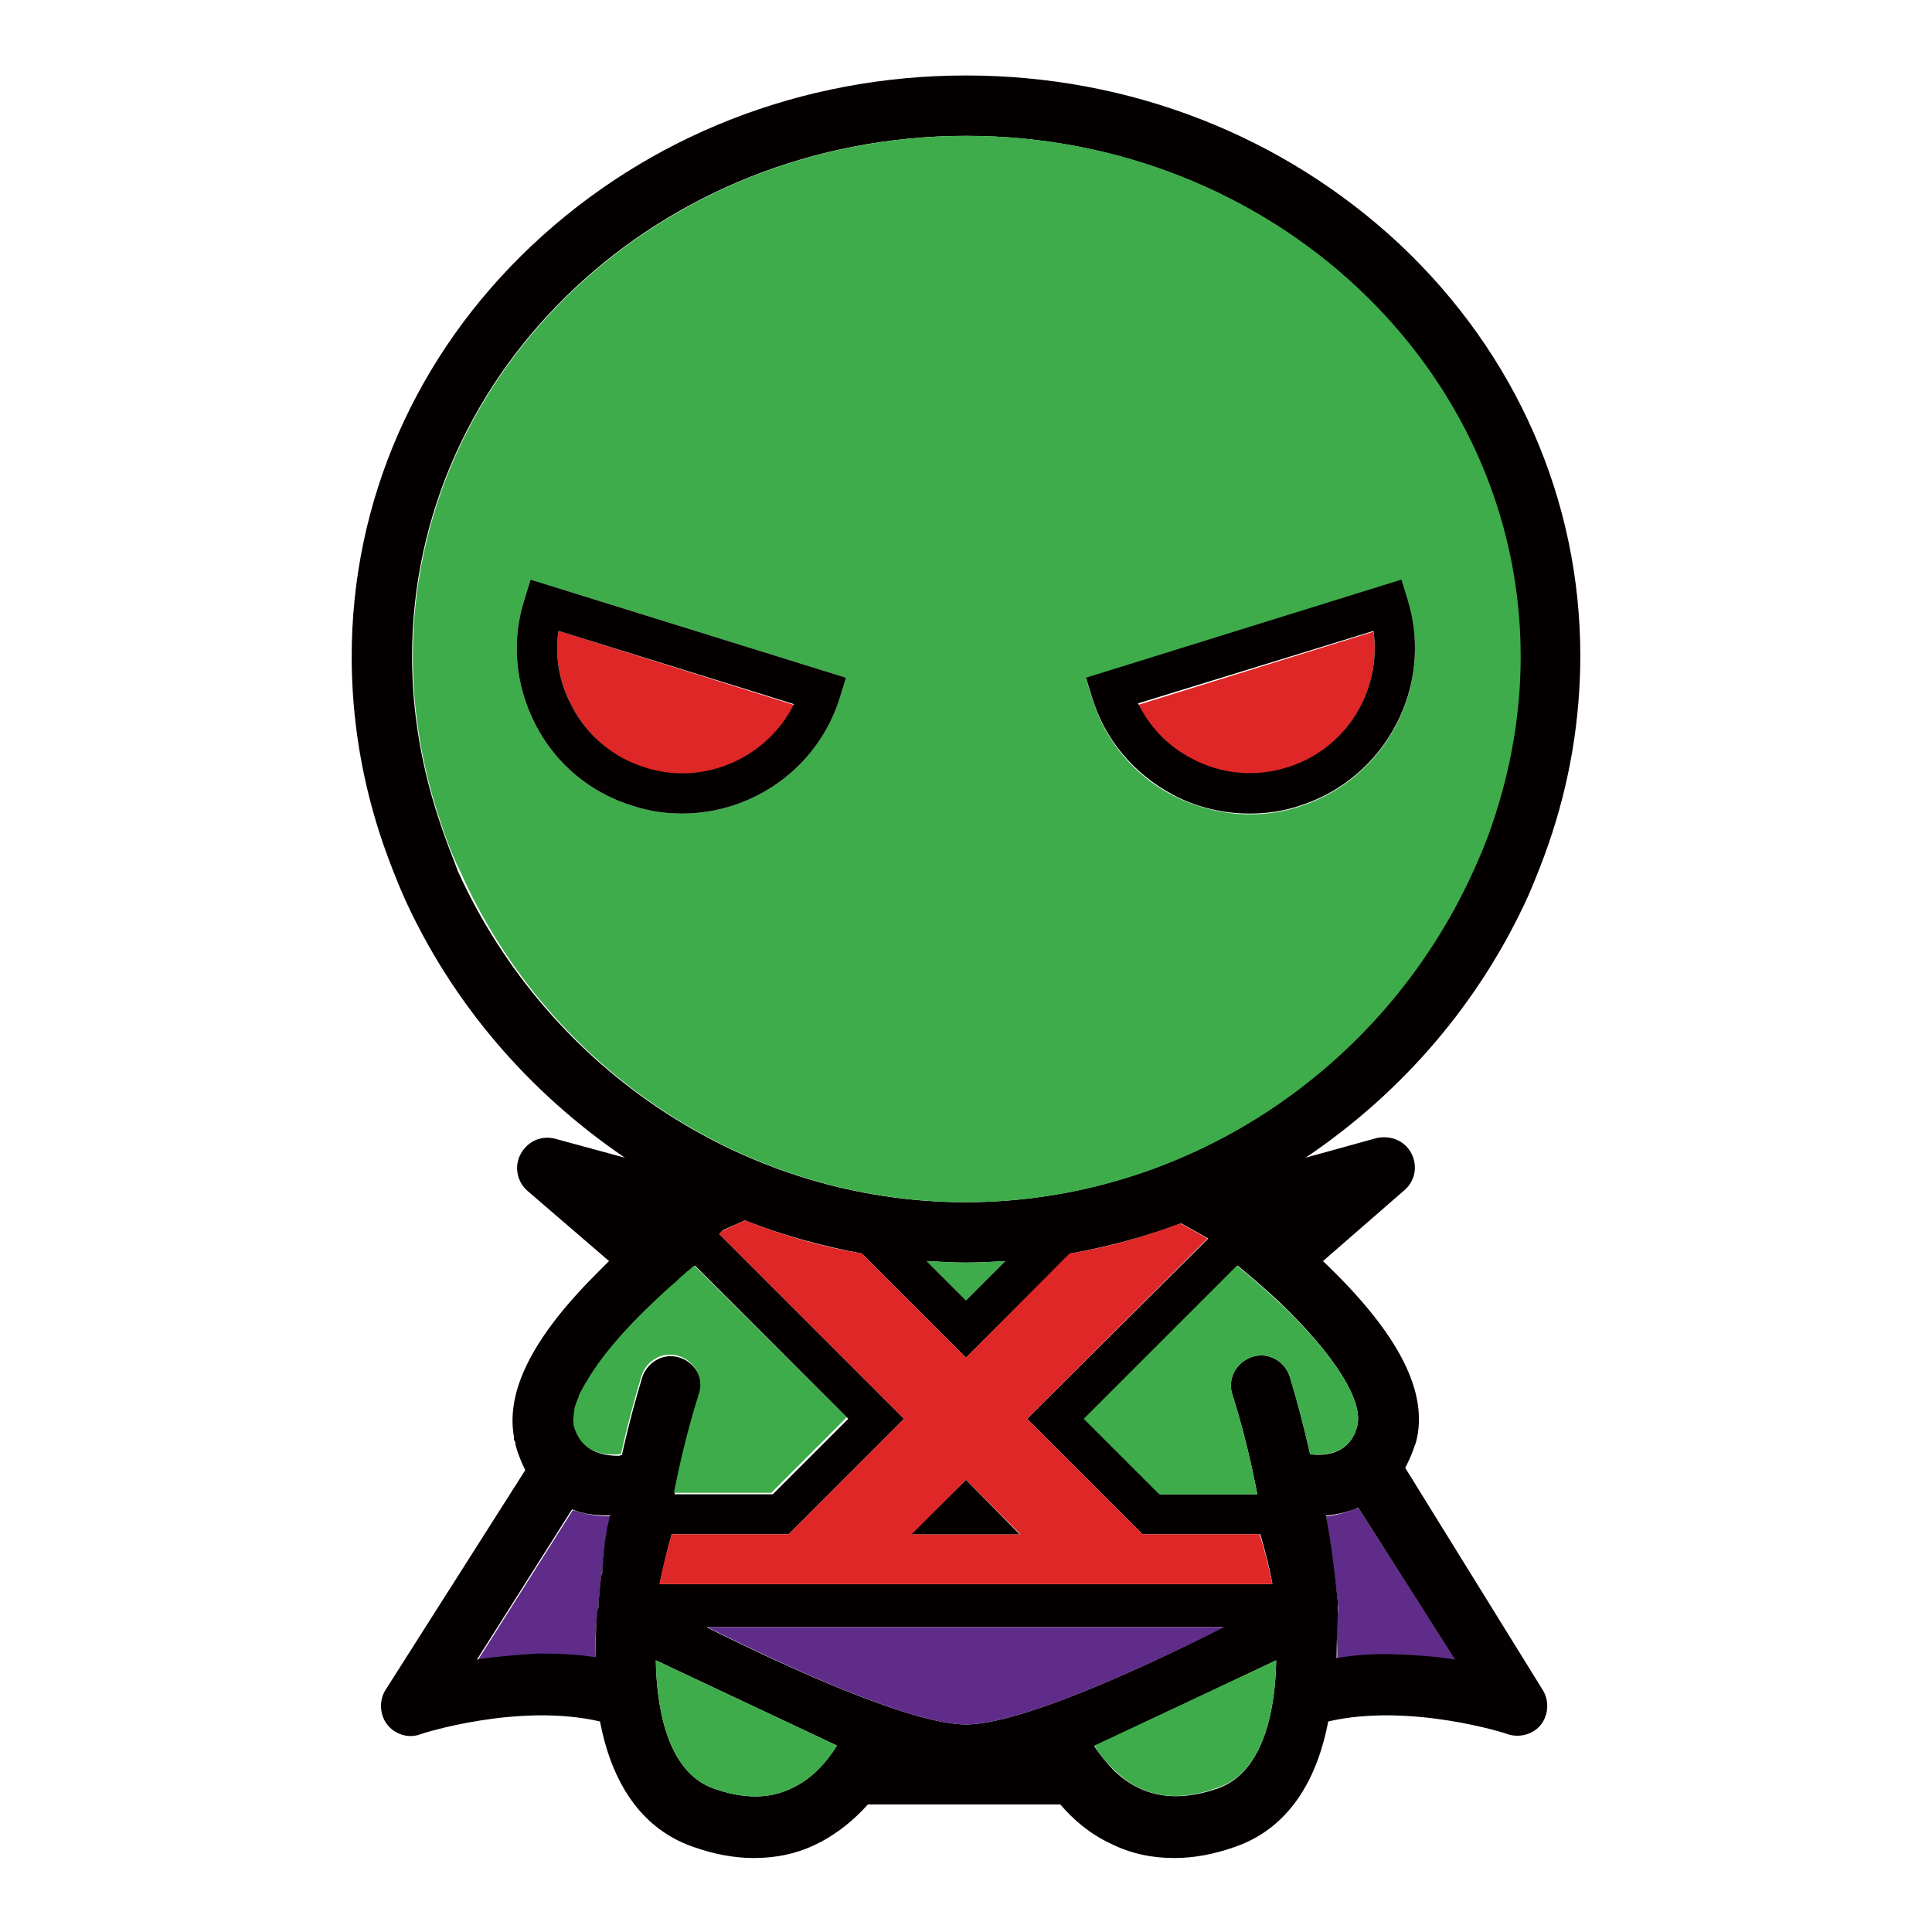
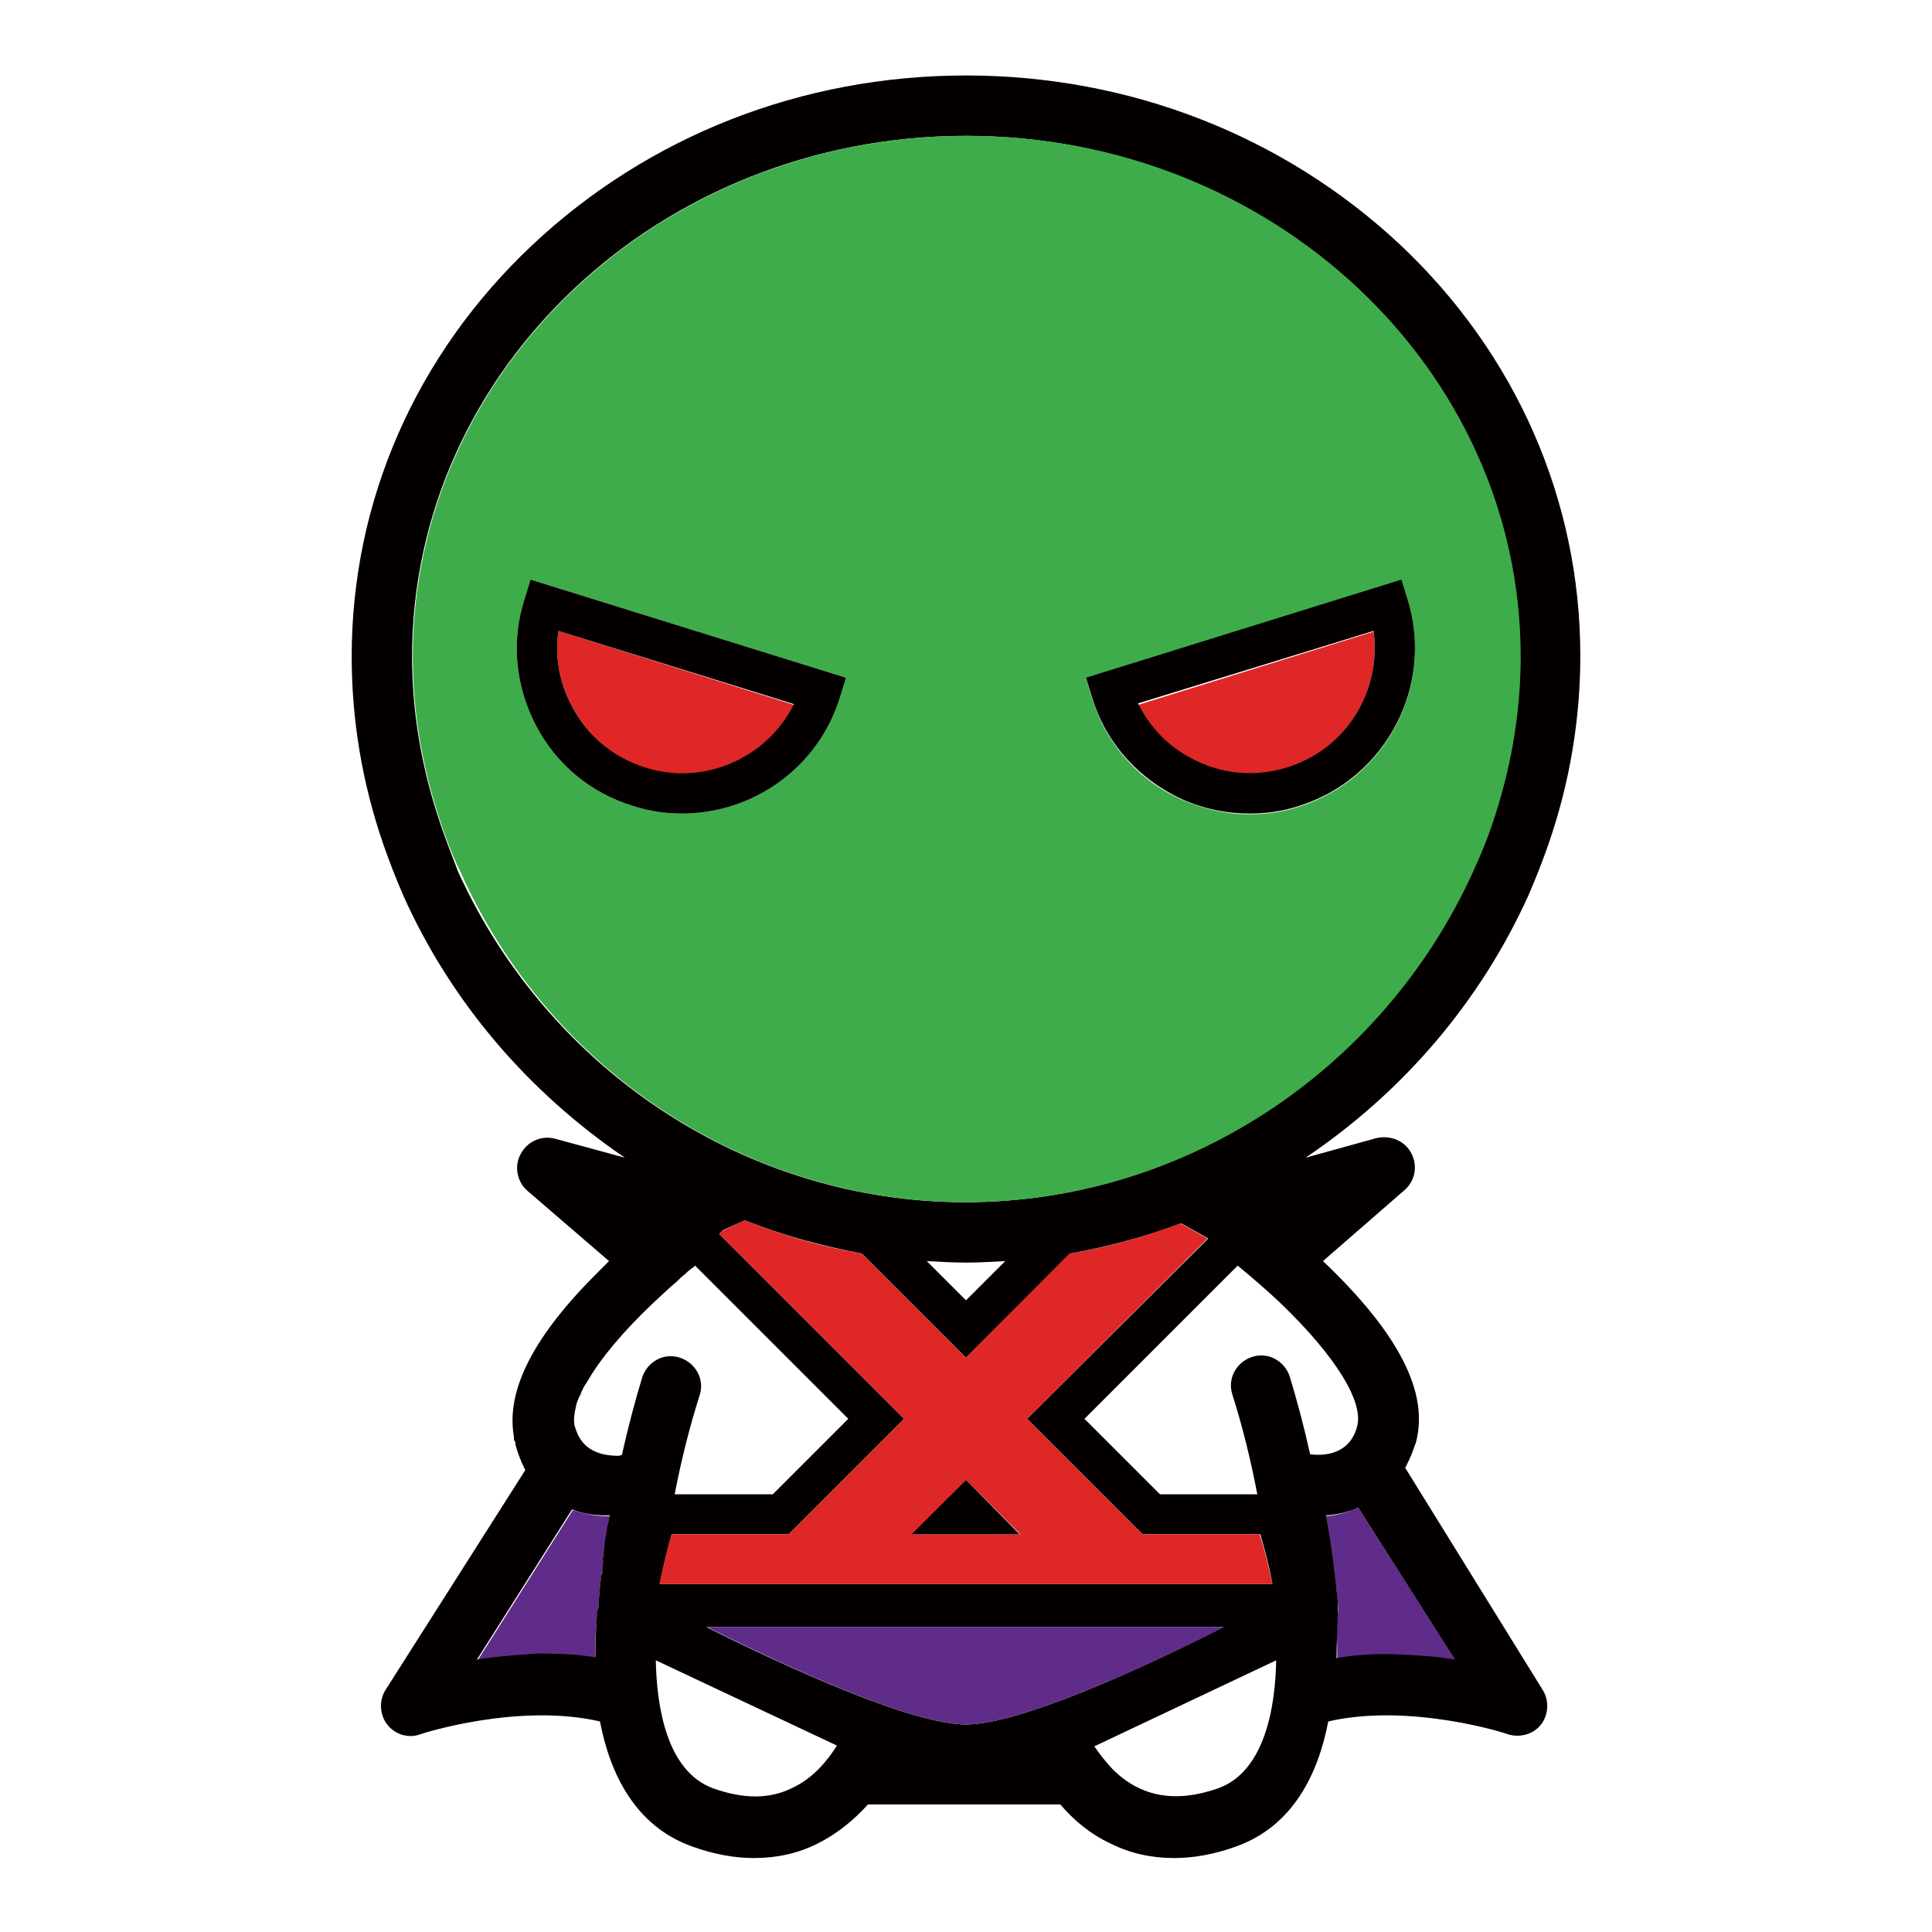
<svg xmlns="http://www.w3.org/2000/svg" version="1.1" x="0px" y="0px" viewBox="0 0 256 256" enable-background="new 0 0 256 256" xml:space="preserve">
  <g>
    <path fill="#602c89" d="M179.7,199.9C179.6,199.9,179.6,199.9,179.7,199.9c-1.3,0.5-2.6,0.9-4,1c0.6,3.8,1.2,7.7,1.6,11.7 c0.1,0.7-0.1,1.4-0.3,2.1c0.1,1.1,0.2,3,0.2,5.1c2.4-0.4,5-0.5,7.7-0.5c2.9,0.1,5.6,0.3,8,0.7L180,199.8 C179.9,199.8,179.8,199.9,179.7,199.9L179.7,199.9z M78.9,219.7c-0.1-3.5,0.3-6.1,0.3-6.4c0-0.1,0-0.1,0.1-0.2V213v-0.1 c0-0.1,0-0.2,0-0.3l0.2-2.2v0l0-0.1c0.1-0.5,0.1-1,0.2-1.6c0-0.1,0-0.3,0.1-0.4v-0.1l0-0.2c0-0.3,0.1-0.5,0.1-0.8 c0.1-0.3,0.1-0.6,0.1-1c0-0.1,0-0.1,0-0.1l0.1-0.3c0-0.2,0.1-0.5,0.1-0.7c0.1-0.3,0.1-0.6,0.1-0.9c0-0.1,0-0.1,0-0.2l0.1-0.4 c0-0.2,0.1-0.5,0.1-0.7c0-0.2,0.1-0.5,0.1-0.7c0-0.1,0-0.2,0.1-0.3l0.1-0.4c0-0.2,0.1-0.4,0.1-0.6h-0.3c-1.7,0-3.2-0.3-4.7-0.8 L63.3,220c2.4-0.4,5.2-0.6,8-0.7C73.9,219.2,76.5,219.3,78.9,219.7L78.9,219.7z" />
    <path fill="#040000" d="M186.2,194.5c0.4-0.8,0.8-1.6,1.1-2.5c0.1-0.3,0.2-0.6,0.3-0.8c1.8-6.6-2.2-14.5-12.3-24.1l10.8-9.4 c1.4-1.2,1.8-3.2,0.9-4.9c-0.9-1.7-2.8-2.4-4.6-2l-9.4,2.6c12.9-8.7,23.1-20.6,29.5-34.7c1-2.3,1.9-4.6,2.7-6.9 c2.8-8.1,4.2-16.5,4.2-24.9c0-20.6-8.5-40-23.9-54.5C170.1,18,149.7,10,128,10s-42.1,8-57.5,22.5C55.1,47,46.6,66.4,46.6,87 c0,8.4,1.4,16.8,4.2,24.9c0.8,2.3,1.7,4.6,2.7,6.9c6.3,14,16.5,25.9,29.3,34.6l-9.2-2.5c-1.8-0.5-3.7,0.3-4.6,2 c-0.9,1.6-0.5,3.7,0.9,4.9l10.8,9.3c-0.2,0.2-0.3,0.3-0.5,0.5l-0.6,0.6l-0.2,0.2c-8.7,8.6-12.4,15.8-11.3,22c0,0.1,0,0.1,0,0.2 c0,0.1,0,0.1,0,0.1c0,0.1,0,0.2,0.1,0.2c0.1,0.2,0.1,0.4,0.1,0.5c0.3,1.2,0.8,2.4,1.3,3.4l-18.5,29.1c-0.9,1.4-0.8,3.3,0.2,4.6 s2.8,1.9,4.4,1.3c0.2-0.1,13-4.2,23.8-1.7c1.3,6.8,4.6,13.9,12.3,16.6c2.8,1,5.5,1.5,8.1,1.5c3,0,5.8-0.6,8.4-1.9 c2.8-1.4,5-3.3,6.7-5.2h25.5c1.7,2,3.9,3.9,6.7,5.2c2.6,1.3,5.4,1.9,8.4,1.9c2.6,0,5.3-0.5,8.1-1.5c7.7-2.7,11-9.8,12.3-16.6 c10.8-2.5,23.7,1.6,23.8,1.7c1.6,0.5,3.4,0,4.4-1.3c1-1.3,1.1-3.2,0.2-4.6L186.2,194.5z M184.8,219.2c-2.7-0.1-5.3,0.1-7.7,0.5 c0-2.2,0.2-6.5,0.2-7.2c-0.4-4-0.9-7.9-1.6-11.7c1.4-0.1,2.7-0.4,4-0.9h0c0.1-0.1,0.2-0.1,0.3-0.1l12.8,20.1 C190.4,219.5,187.7,219.3,184.8,219.2L184.8,219.2z M161.3,237c-5.5,1.9-10,1.1-13.6-2.3c-1.1-1.1-2-2.3-2.7-3.3l24.1-11.4 C169,225.9,167.7,234.8,161.3,237L161.3,237z M94.6,237c-6.3-2.2-7.6-11-7.7-17l24,11.3c-1.2,1.9-3.1,4.3-5.9,5.6 C102,238.4,98.6,238.4,94.6,237L94.6,237z M63.2,219.9L75.8,200c1.4,0.6,3,0.8,4.7,0.8h0.3c0,0.2-0.1,0.4-0.1,0.6l-0.1,0.4 c0,0.1,0,0.2-0.1,0.3c0,0.2-0.1,0.5-0.1,0.7c0,0.2-0.1,0.5-0.1,0.7l-0.1,0.4c0,0.1,0,0.1,0,0.2c-0.1,0.3-0.1,0.6-0.1,0.9 c0,0.2-0.1,0.5-0.1,0.7L80,206c0,0.1,0,0.1,0,0.1c-0.1,0.3-0.1,0.6-0.1,1c0,0.3-0.1,0.5-0.1,0.8l0,0.2v0.1c0,0.1,0,0.3-0.1,0.4 c-0.1,0.5-0.1,1-0.2,1.6l0,0.1v0l-0.2,2.2c0,0.1,0,0.2,0,0.3v0.2c0,0.1,0,0.1-0.1,0.2c-0.1,0.3-0.3,2.9-0.3,6.4 c-2.4-0.4-4.9-0.5-7.6-0.5C68.3,219.3,65.6,219.5,63.2,219.9L63.2,219.9z M58.4,109.3c-2.5-7.3-3.8-14.8-3.8-22.3 c0-38.1,32.9-69,73.4-69c40.5,0,73.4,30.9,73.4,69c0,7.5-1.3,15-3.8,22.3c-0.7,2.1-1.5,4.2-2.5,6.2c-12.1,26.6-38.5,43.8-67.2,43.8 c-28.7,0-55.1-17.2-67.2-43.8C59.9,113.4,59.1,111.4,58.4,109.3z M76.2,189.1C76.2,189.1,76.2,189.1,76.2,189.1 c0-0.1-0.1-0.2-0.1-0.3c0-0.1,0-0.1,0-0.1c0-0.1,0-0.1,0-0.1c-0.1-0.5,0-1.1,0.1-1.7c0.1-0.3,0.1-0.6,0.2-0.9 c0.1-0.3,0.2-0.6,0.4-1c0.1-0.2,0.2-0.3,0.2-0.5c0.2-0.3,0.3-0.7,0.6-1.1c0.1-0.1,0.1-0.2,0.2-0.3c1.7-3,4.7-6.6,8.7-10.4 c1.1-1,2.1-2,3.2-2.9c0.1-0.1,0.1-0.1,0.2-0.2c0.1-0.1,0.2-0.2,0.3-0.3l0.6-0.5c0.1-0.1,0.1-0.1,0.2-0.2c0.2-0.2,0.4-0.3,0.6-0.5 l0,0c0.2-0.1,0.3-0.2,0.5-0.4l20.3,20.3l-10,10h-13v0c0.9-4.7,2-9,3.3-13.1c0.7-2.1-0.5-4.3-2.6-5c-2.1-0.7-4.3,0.5-5,2.6 c-1,3.3-1.9,6.7-2.7,10.3c-0.1,0-0.2,0-0.3,0.1H82C79.7,192.9,77.1,192.3,76.2,189.1C76.2,189.1,76.2,189.1,76.2,189.1z  M122.8,167.1c1.7,0.1,3.5,0.2,5.2,0.2s3.5-0.1,5.2-0.2l-5.2,5.2L122.8,167.1L122.8,167.1z M114.2,166.1l13.8,13.8l13.8-13.8 c5-0.9,9.9-2.2,14.7-4l3.6,2L136.1,188l15.3,15.3H167c0.6,2.1,1.2,4.3,1.6,6.6H87.4c0.5-2.3,1-4.5,1.6-6.6h15.5l15.3-15.3 l-24.5-24.5l0.4-0.4c0,0,0.1-0.1,0.1-0.1l2.9-1.3C103.7,163.7,108.9,165.1,114.2,166.1L114.2,166.1z M179.8,189.1 c-0.9,3.3-3.8,3.9-6.2,3.6c-0.8-3.6-1.7-7-2.7-10.3c-0.7-2.1-2.9-3.3-5-2.6c-2.1,0.7-3.3,2.9-2.6,5c1.3,4.1,2.4,8.5,3.3,13.2h-12.9 l-10-10l20.2-20.2l0.1-0.1c1.8,1.5,3.7,3.1,5.6,4.9C176.9,179.6,180.8,185.8,179.8,189.1L179.8,189.1z M128,228.5 c-7,0-23-7.2-34.4-12.9h68.5C150.9,221.3,135,228.5,128,228.5z" />
-     <path fill="#3eac4a" d="M110.9,231.3l-24-11.3c0.1,6,1.4,14.8,7.7,17c4,1.4,7.5,1.4,10.4-0.1C107.8,235.6,109.7,233.3,110.9,231.3 L110.9,231.3z M169.1,220L145,231.3c0.7,1.1,1.6,2.3,2.7,3.3c3.6,3.5,8.1,4.3,13.6,2.3C167.7,234.8,169,225.9,169.1,220L169.1,220z  M133.2,167.1c-1.7,0.1-3.5,0.2-5.2,0.2s-3.5-0.1-5.2-0.2l5.2,5.2L133.2,167.1z M169.5,172.6c-1.9-1.8-3.8-3.4-5.6-4.9l-0.1,0.1 L143.6,188l10,10h13c-0.9-4.7-2-9.1-3.3-13.2c-0.7-2.1,0.5-4.3,2.6-5c2.1-0.7,4.3,0.5,5,2.6c1,3.3,1.9,6.7,2.7,10.3 c2.4,0.2,5.3-0.3,6.2-3.6C180.8,185.8,176.9,179.6,169.5,172.6L169.5,172.6z M82,192.7L82,192.7c0.2,0,0.2,0,0.3-0.1 c0.8-3.6,1.7-7,2.7-10.3c0.7-2.1,2.9-3.3,5-2.6c2.1,0.7,3.3,2.9,2.6,5c-1.3,4.1-2.4,8.5-3.3,13.1v0h12.9l10-10L92,167.7 c-0.2,0.1-0.3,0.2-0.5,0.4l0,0c-0.2,0.2-0.4,0.3-0.6,0.5c-0.1,0.1-0.1,0.1-0.2,0.2l-0.6,0.5c-0.1,0.1-0.2,0.2-0.3,0.3 c-0.1,0.1-0.1,0.1-0.2,0.2c-1.1,0.9-2.1,1.9-3.2,2.9c-4,3.8-7,7.4-8.7,10.4c-0.1,0.1-0.1,0.2-0.2,0.3c-0.2,0.4-0.4,0.7-0.6,1.1 c-0.1,0.2-0.2,0.3-0.2,0.5c-0.1,0.3-0.3,0.7-0.4,1s-0.2,0.6-0.2,0.9c-0.1,0.6-0.2,1.2-0.1,1.7c0,0.1,0,0.1,0,0.1c0,0.1,0,0.1,0,0.1 c0,0.1,0,0.2,0.1,0.3v0.1C77.1,192.3,79.7,192.9,82,192.7z" />
    <path fill="#602c89" d="M93.7,215.6c11.4,5.7,27.3,12.9,34.3,12.9c7,0,22.9-7.2,34.2-12.9H93.7z" />
    <path fill="#de2726" d="M95.7,163.1l-0.4,0.4l24.5,24.5l-15.3,15.3H89c-0.6,2.1-1.2,4.3-1.6,6.6h81.2c-0.5-2.3-1-4.5-1.7-6.6h-15.5 L136.1,188l23.9-23.9l-3.6-2c-4.8,1.8-9.7,3.2-14.7,4L128,179.9l-13.8-13.8c-5.3-0.9-10.5-2.4-15.5-4.4L95.7,163.1L95.7,163.1 L95.7,163.1z M128,196.1l7.2,7.2h-14.3L128,196.1L128,196.1z" />
    <path fill="#040000" d="M128,196.1l-7.2,7.2h14.3L128,196.1z" />
    <path fill="#3eac4a" d="M128,159.3c28.7,0,55.1-17.2,67.2-43.8c0.9-2,1.8-4.1,2.5-6.2c2.5-7.3,3.8-14.8,3.8-22.3 c0-38.1-32.9-69-73.4-69c-40.5,0-73.4,30.9-73.4,69c0,7.5,1.3,15,3.8,22.3c0.7,2.1,1.5,4.2,2.5,6.2 C72.9,142.1,99.3,159.3,128,159.3z M185.7,76.9l0.8,2.6c3.6,11.5-2.9,23.8-14.4,27.4c-2.1,0.7-4.3,1-6.5,1c-3.5,0-7-0.9-10.2-2.5 c-5.2-2.7-9-7.3-10.7-12.9l-0.8-2.6L185.7,76.9L185.7,76.9z M71,96.1c-2.7-5.2-3.3-11.1-1.5-16.7l0.8-2.6l41.8,13l-0.8,2.6 c-2.9,9.4-11.6,15.4-20.9,15.4c-2.1,0-4.3-0.3-6.5-1C78.3,105.1,73.7,101.3,71,96.1z" />
    <path fill="#de2726" d="M85.5,101.8c7.9,2.4,16.2-1.3,19.7-8.4L74,83.6c-0.5,3.4,0.1,6.9,1.8,10C77.8,97.5,81.2,100.4,85.5,101.8z" />
    <path fill="#040000" d="M90.4,107.8c9.3,0,18-6,20.9-15.4l0.8-2.6l-41.8-13l-0.8,2.6C67.7,85,68.3,90.9,71,96.1 c2.7,5.2,7.3,9,12.9,10.7C86.1,107.5,88.2,107.8,90.4,107.8z M74,83.6l31.2,9.7c-3.5,7.1-11.9,10.9-19.7,8.4 c-4.2-1.3-7.7-4.2-9.7-8.1C74.1,90.5,73.5,87,74,83.6z" />
    <path fill="#de2726" d="M157.9,100.6c3.9,2,8.4,2.5,12.6,1.2c7.8-2.4,12.6-10.2,11.5-18.1l-31.2,9.7 C152.3,96.4,154.8,98.9,157.9,100.6z" />
    <path fill="#040000" d="M155.4,105.3c3.2,1.7,6.7,2.5,10.2,2.5c2.2,0,4.4-0.3,6.5-1c11.5-3.6,18-15.9,14.4-27.4l-0.8-2.6l-41.8,13 l0.8,2.6C146.4,98,150.2,102.5,155.4,105.3L155.4,105.3z M182,83.6c1.1,7.9-3.6,15.7-11.5,18.1c-4.2,1.3-8.7,0.9-12.6-1.2 c-3.1-1.6-5.6-4.2-7.1-7.3L182,83.6z" />
  </g>
</svg>